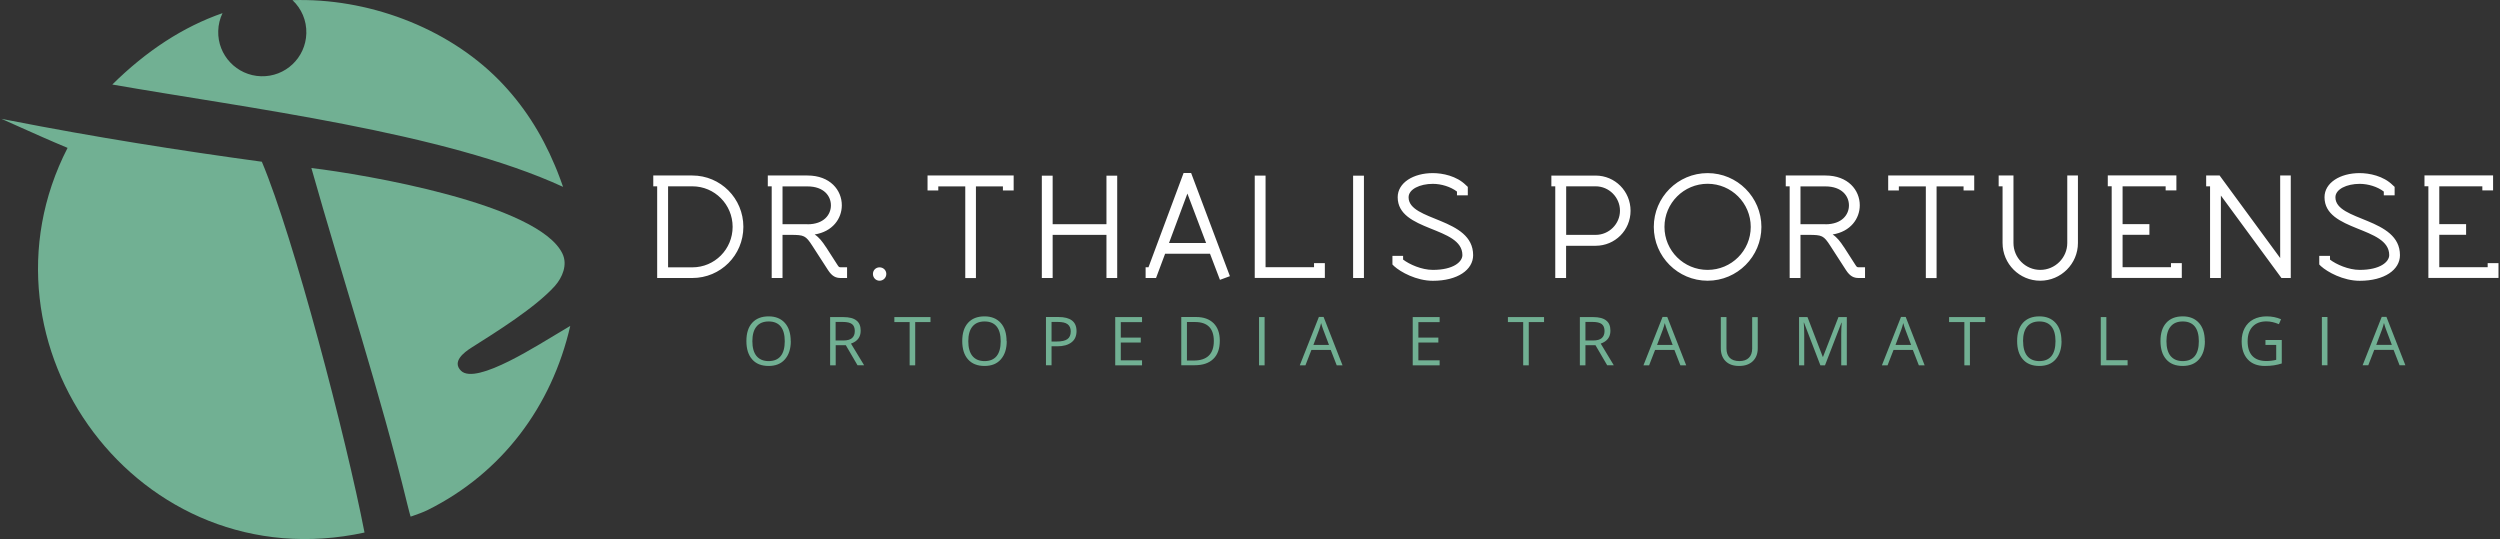
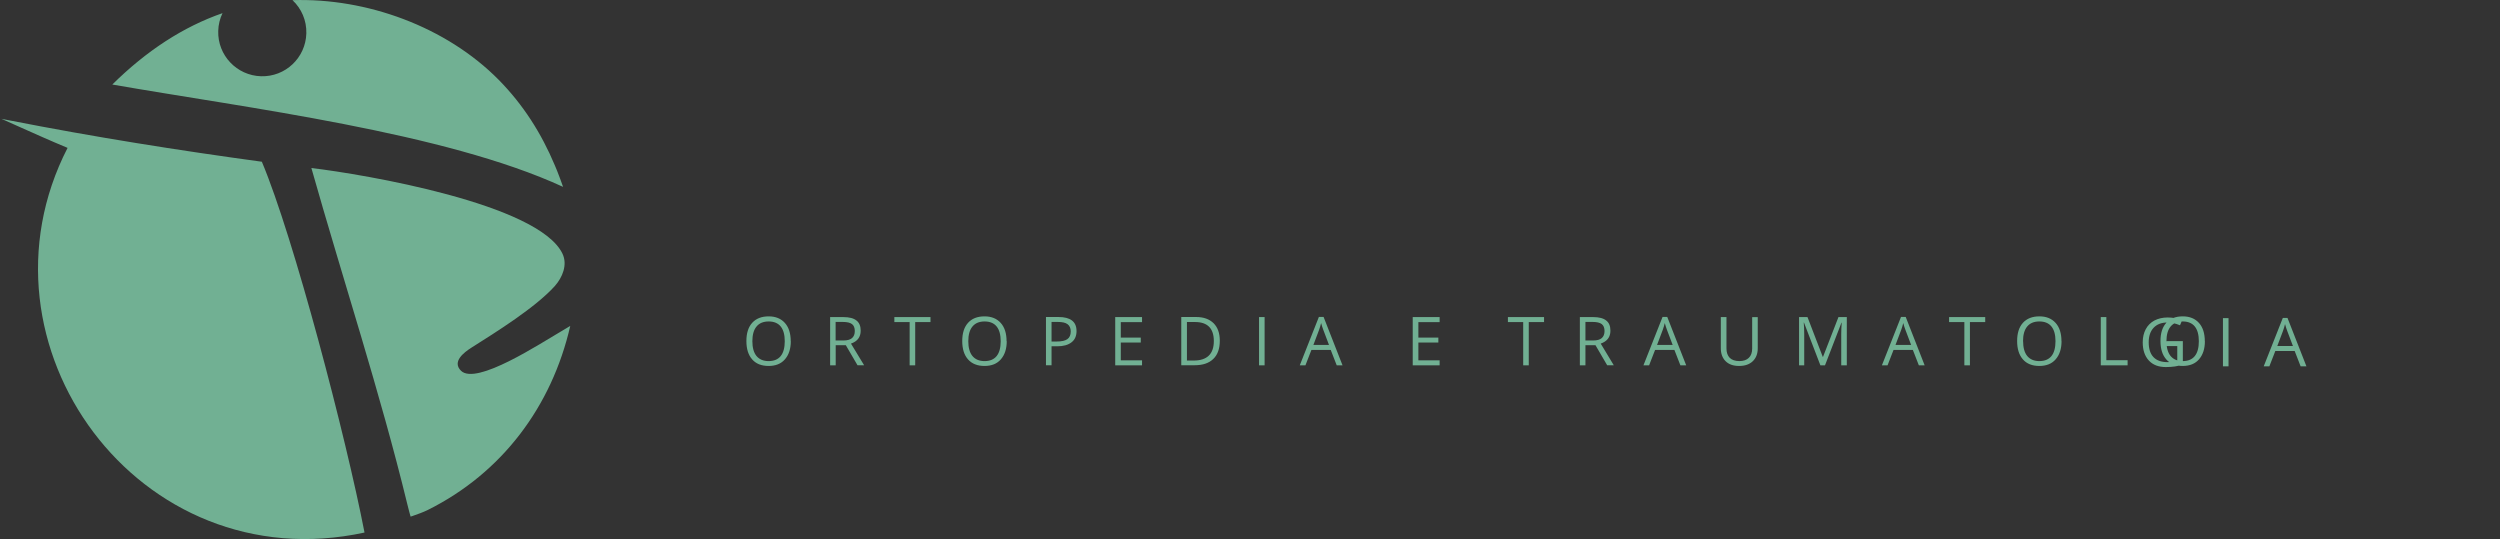
<svg xmlns="http://www.w3.org/2000/svg" xml:space="preserve" width="31.411mm" height="6.773mm" version="1.1" style="shape-rendering:geometricPrecision; text-rendering:geometricPrecision; image-rendering:optimizeQuality; fill-rule:evenodd; clip-rule:evenodd" viewBox="0 0 31411 6773">
  <rect x="0" y="0" width="31411" height="6773" fill="#333333" stroke="none" />
  <defs>
    <style type="text/css">
   
    .fil1 {fill:#71B093;fill-rule:nonzero}
    .fil0 {fill:white;fill-rule:nonzero}
   
  </style>
  </defs>
  <g id="Camada_x0020_1">
    <g id="_677962288">
-       <path class="fil0" d="M11654 2205l0 188 135 0 0 -51 339 0 0 1152 134 0 0 -1152 339 0 0 51 135 0 0 -188 -1082 0zm-3260 1153l0 -1017 305 0c280,0 506,228 506,509 0,281 -225,509 -506,509l-305 0zm-186 -1153l0 136 49 0 0 1152 441 0c356,0 642,-286 642,-643 0,-357 -286,-645 -642,-645l-491 0zm1937 612l-313 0 0 -475 313 0c208,0 295,122 295,238 0,116 -87,238 -295,238zm233 288c-47,-72 -87,-123 -142,-159 225,-36 341,-199 341,-367 0,-189 -146,-374 -432,-374l-498 0 0 136 49 0 0 1152 136 0 0 -542 100 0c172,0 191,8 275,138l197 305c51,78 97,99 161,99l78 0 0 -135 -78 0c-21,0 -25,0 -47,-36l-140 -218zm590 337c0,47 36,85 83,85 47,0 85,-38 85,-85 0,-47 -38,-83 -85,-83 -47,0 -83,36 -83,83zm2122 -1235l0 1286 136 0 0 -542 676 0 0 542 135 0 0 -1286 -135 0 0 610 -676 0 0 -610 -136 0zm1829 225l235 621 -466 0 231 -621zm-489 926l-36 0 0 135 131 0 114 -305 564 0 125 328 125 -46 -487 -1296 -95 0 -441 1184zm1471 0l0 -1152 -136 0 0 1286 881 0 0 -186 -136 0 0 51 -608 0zm1236 135l0 -1286 -136 0 0 1286 136 0zm492 -231l0 -47 -134 0 0 108 21 21c81,74 280,184 487,184 311,0 506,-138 506,-322 0,-475 -811,-424 -811,-727 0,-102 142,-169 305,-169 106,0 223,36 303,97l0 47 136 0 0 -106 -23 -21c-117,-117 -295,-152 -417,-152 -244,0 -441,121 -441,303 0,434 813,365 813,727 0,83 -110,186 -371,186 -142,0 -296,-70 -373,-129zm2049 -921l371 0c167,0 305,139 305,306 0,167 -138,304 -305,304l-371 0 0 -610zm-186 -136l0 136 49 0 0 1152 136 0 0 -405 371 0c244,0 439,-195 439,-440 0,-245 -195,-442 -439,-442l-557 0zm1963 -30c-373,0 -676,303 -676,676 0,373 303,676 676,676 373,0 676,-303 676,-676 0,-373 -303,-676 -676,-676zm-542 676c0,-299 243,-542 542,-542 299,0 542,242 542,542 0,299 -243,540 -542,540 -299,0 -542,-241 -542,-540zm2022 -34l-313 0 0 -475 313 0c208,0 296,122 296,238 0,116 -87,238 -296,238zm233 288c-47,-72 -87,-123 -142,-159 225,-36 341,-199 341,-367 0,-189 -146,-374 -432,-374l-498 0 0 136 49 0 0 1152 136 0 0 -542 100 0c172,0 191,8 275,138l197 305c51,78 97,99 161,99l78 0 0 -135 -78 0c-21,0 -25,0 -47,-36l-140 -218zm556 -900l0 188 134 0 0 -51 339 0 0 1152 135 0 0 -1152 339 0 0 51 134 0 0 -188 -1081 0zm1388 0l0 136 49 0 0 712c0,262 212,474 473,474 261,0 474,-212 474,-474l0 -848 -134 0 0 848c0,186 -153,338 -339,338 -186,0 -337,-152 -337,-338l0 -848 -186 0zm2098 136l0 51 135 0 0 -188 -862 0 0 136 49 0 0 1152 881 0 0 -186 -136 0 0 51 -608 0 0 -407 337 0 0 -134 -337 0 0 -475 542 0zm1573 -136l-134 0 0 1037 -761 -1037 -169 0 0 136 49 0 0 1152 136 0 0 -1036 761 1036 117 0 0 -1288zm492 1057l0 -47 -135 0 0 108 21 21c82,74 280,184 487,184 311,0 506,-138 506,-322 0,-475 -811,-424 -811,-727 0,-102 142,-169 305,-169 106,0 224,36 303,97l0 47 136 0 0 -106 -23 -21c-117,-117 -295,-152 -417,-152 -244,0 -441,121 -441,303 0,434 813,365 813,727 0,83 -110,186 -371,186 -142,0 -296,-70 -373,-129zm1914 -921l0 51 135 0 0 -188 -862 0 0 136 49 0 0 1152 881 0 0 -186 -136 0 0 51 -608 0 0 -407 337 0 0 -134 -337 0 0 -475 542 0z" />
-       <path class="fil1" d="M9936 4286c0,97 -25,173 -74,229 -49,56 -117,83 -205,83 -89,0 -158,-27 -206,-82 -49,-55 -73,-132 -73,-231 0,-99 24,-175 73,-229 49,-54 118,-81 207,-81 87,0 155,28 204,83 49,55 73,132 73,229zm-483 0c0,82 17,144 52,187 35,42 86,64 152,64 67,0 118,-21 152,-63 34,-42 51,-105 51,-187 0,-81 -17,-143 -51,-185 -34,-42 -85,-63 -151,-63 -67,0 -118,21 -153,64 -35,42 -52,104 -52,185zm1047 52l0 252 -70 0 0 -606 166 0c74,0 129,14 165,43 36,28 53,71 53,128 0,80 -41,134 -122,162l165 272 -83 0 -147 -252 -126 0zm0 -60l96 0c50,0 86,-10 109,-30 23,-20 35,-49 35,-89 0,-40 -12,-69 -35,-87 -24,-18 -62,-27 -114,-27l-92 0 0 232zm999 312l-70 0 0 -543 -192 0 0 -63 454 0 0 63 -192 0 0 543zm1150 -304c0,97 -25,173 -74,229 -49,56 -117,83 -205,83 -89,0 -158,-27 -207,-82 -49,-55 -73,-132 -73,-231 0,-99 24,-175 73,-229 49,-54 118,-81 207,-81 87,0 155,28 204,83 49,55 73,132 73,229zm-483 0c0,82 17,144 52,187 35,42 86,64 152,64 67,0 118,-21 152,-63 34,-42 51,-105 51,-187 0,-81 -17,-143 -51,-185 -34,-42 -85,-63 -151,-63 -67,0 -118,21 -153,64 -35,42 -52,104 -52,185zm1360 -126c0,61 -21,109 -63,141 -42,33 -102,50 -180,50l-71 0 0 238 -70 0 0 -606 157 0c151,0 227,59 227,176zm-313 131l63 0c62,0 108,-10 135,-30 28,-20 42,-52 42,-97 0,-40 -13,-70 -39,-90 -26,-20 -67,-29 -123,-29l-79 0 0 246zm1136 299l-337 0 0 -606 337 0 0 63 -267 0 0 195 251 0 0 62 -251 0 0 223 267 0 0 63zm977 -309c0,100 -27,177 -82,229 -54,53 -132,79 -234,79l-168 0 0 -606 186 0c94,0 167,26 220,78 52,52 78,125 78,219zm-75 3c0,-79 -20,-138 -59,-178 -40,-40 -99,-60 -177,-60l-102 0 0 484 86 0c84,0 147,-21 189,-62 42,-41 63,-102 63,-183zm568 306l0 -606 70 0 0 606 -70 0zm976 0l-75 -193 -243 0 -75 193 -71 0 240 -608 59 0 238 608 -73 0zm-97 -256l-71 -188c-9,-24 -19,-53 -28,-87 -6,27 -15,56 -26,87l-71 188 196 0zm1390 256l-338 0 0 -606 338 0 0 63 -267 0 0 195 251 0 0 62 -251 0 0 223 267 0 0 63zm1120 0l-70 0 0 -543 -192 0 0 -63 454 0 0 63 -192 0 0 543zm712 -252l0 252 -70 0 0 -606 166 0c74,0 129,14 165,43 36,28 53,71 53,128 0,80 -41,134 -122,162l164 272 -83 0 -147 -252 -126 0zm0 -60l96 0c50,0 86,-10 109,-30 23,-20 35,-49 35,-89 0,-40 -12,-69 -35,-87 -24,-18 -62,-27 -114,-27l-91 0 0 232zm1193 312l-75 -193 -243 0 -75 193 -71 0 240 -608 59 0 238 608 -73 0zm-97 -256l-71 -188c-9,-24 -19,-53 -28,-87 -6,27 -15,56 -26,87l-71 188 196 0zm1069 -350l0 392c0,69 -21,123 -63,163 -42,40 -99,59 -172,59 -73,0 -129,-20 -169,-60 -40,-40 -60,-94 -60,-164l0 -390 71 0 0 395c0,51 14,89 41,117 28,27 68,41 122,41 51,0 91,-14 118,-41 28,-27 42,-66 42,-117l0 -394 70 0zm787 606l-206 -537 -3 0c4,43 6,93 6,152l0 385 -65 0 0 -606 106 0 192 500 3 0 194 -500 105 0 0 606 -70 0 0 -390c0,-45 2,-94 6,-146l-3 0 -207 536 -57 0zm1237 0l-75 -193 -243 0 -75 193 -71 0 240 -608 59 0 238 608 -73 0zm-97 -256l-71 -188c-9,-24 -19,-53 -28,-87 -6,27 -15,56 -26,87l-71 188 196 0zm739 256l-70 0 0 -543 -192 0 0 -63 454 0 0 63 -192 0 0 543zm1151 -304c0,97 -25,173 -74,229 -49,56 -117,83 -205,83 -89,0 -158,-27 -206,-82 -49,-55 -73,-132 -73,-231 0,-99 24,-175 73,-229 49,-54 118,-81 207,-81 87,0 155,28 204,83 49,55 73,132 73,229zm-483 0c0,82 17,144 52,187 35,42 86,64 152,64 67,0 118,-21 152,-63 34,-42 51,-105 51,-187 0,-81 -17,-143 -51,-185 -34,-42 -85,-63 -152,-63 -67,0 -118,21 -153,64 -35,42 -52,104 -52,185zm976 304l0 -606 70 0 0 542 267 0 0 64 -337 0zm1308 -304c0,97 -25,173 -74,229 -49,56 -117,83 -205,83 -89,0 -158,-27 -206,-82 -49,-55 -73,-132 -73,-231 0,-99 24,-175 73,-229 49,-54 118,-81 207,-81 87,0 155,28 204,83 49,55 73,132 73,229zm-483 0c0,82 17,144 52,187 35,42 86,64 152,64 67,0 118,-21 152,-63 34,-42 51,-105 51,-187 0,-81 -17,-143 -51,-185 -34,-42 -85,-63 -151,-63 -67,0 -118,21 -153,64 -35,42 -52,104 -52,185zm1243 -14l206 0 0 295c-32,10 -65,18 -98,23 -33,5 -72,8 -115,8 -92,0 -163,-27 -214,-82 -51,-55 -77,-131 -77,-229 0,-63 13,-118 38,-165 25,-47 62,-84 109,-109 48,-25 103,-38 167,-38 65,0 125,12 181,36l-27 62c-55,-23 -107,-35 -158,-35 -74,0 -131,22 -173,66 -41,44 -62,105 -62,183 0,82 20,144 60,186 40,42 99,63 176,63 42,0 83,-5 123,-15l0 -187 -135 0 0 -63zm710 317l0 -606 70 0 0 606 -70 0zm976 0l-75 -193 -243 0 -75 193 -71 0 240 -608 59 0 238 608 -73 0zm-97 -256l-71 -188c-9,-24 -19,-53 -28,-87 -6,27 -15,56 -26,87l-71 188 196 0z" />
+       <path class="fil1" d="M9936 4286c0,97 -25,173 -74,229 -49,56 -117,83 -205,83 -89,0 -158,-27 -206,-82 -49,-55 -73,-132 -73,-231 0,-99 24,-175 73,-229 49,-54 118,-81 207,-81 87,0 155,28 204,83 49,55 73,132 73,229zm-483 0c0,82 17,144 52,187 35,42 86,64 152,64 67,0 118,-21 152,-63 34,-42 51,-105 51,-187 0,-81 -17,-143 -51,-185 -34,-42 -85,-63 -151,-63 -67,0 -118,21 -153,64 -35,42 -52,104 -52,185zm1047 52l0 252 -70 0 0 -606 166 0c74,0 129,14 165,43 36,28 53,71 53,128 0,80 -41,134 -122,162l165 272 -83 0 -147 -252 -126 0zm0 -60l96 0c50,0 86,-10 109,-30 23,-20 35,-49 35,-89 0,-40 -12,-69 -35,-87 -24,-18 -62,-27 -114,-27l-92 0 0 232zm999 312l-70 0 0 -543 -192 0 0 -63 454 0 0 63 -192 0 0 543zm1150 -304c0,97 -25,173 -74,229 -49,56 -117,83 -205,83 -89,0 -158,-27 -207,-82 -49,-55 -73,-132 -73,-231 0,-99 24,-175 73,-229 49,-54 118,-81 207,-81 87,0 155,28 204,83 49,55 73,132 73,229zm-483 0c0,82 17,144 52,187 35,42 86,64 152,64 67,0 118,-21 152,-63 34,-42 51,-105 51,-187 0,-81 -17,-143 -51,-185 -34,-42 -85,-63 -151,-63 -67,0 -118,21 -153,64 -35,42 -52,104 -52,185zm1360 -126c0,61 -21,109 -63,141 -42,33 -102,50 -180,50l-71 0 0 238 -70 0 0 -606 157 0c151,0 227,59 227,176zm-313 131l63 0c62,0 108,-10 135,-30 28,-20 42,-52 42,-97 0,-40 -13,-70 -39,-90 -26,-20 -67,-29 -123,-29l-79 0 0 246zm1136 299l-337 0 0 -606 337 0 0 63 -267 0 0 195 251 0 0 62 -251 0 0 223 267 0 0 63zm977 -309c0,100 -27,177 -82,229 -54,53 -132,79 -234,79l-168 0 0 -606 186 0c94,0 167,26 220,78 52,52 78,125 78,219zm-75 3c0,-79 -20,-138 -59,-178 -40,-40 -99,-60 -177,-60l-102 0 0 484 86 0c84,0 147,-21 189,-62 42,-41 63,-102 63,-183zm568 306l0 -606 70 0 0 606 -70 0zm976 0l-75 -193 -243 0 -75 193 -71 0 240 -608 59 0 238 608 -73 0zm-97 -256l-71 -188c-9,-24 -19,-53 -28,-87 -6,27 -15,56 -26,87l-71 188 196 0zm1390 256l-338 0 0 -606 338 0 0 63 -267 0 0 195 251 0 0 62 -251 0 0 223 267 0 0 63zm1120 0l-70 0 0 -543 -192 0 0 -63 454 0 0 63 -192 0 0 543zm712 -252l0 252 -70 0 0 -606 166 0c74,0 129,14 165,43 36,28 53,71 53,128 0,80 -41,134 -122,162l164 272 -83 0 -147 -252 -126 0zm0 -60l96 0c50,0 86,-10 109,-30 23,-20 35,-49 35,-89 0,-40 -12,-69 -35,-87 -24,-18 -62,-27 -114,-27l-91 0 0 232zm1193 312l-75 -193 -243 0 -75 193 -71 0 240 -608 59 0 238 608 -73 0zm-97 -256l-71 -188c-9,-24 -19,-53 -28,-87 -6,27 -15,56 -26,87l-71 188 196 0zm1069 -350l0 392c0,69 -21,123 -63,163 -42,40 -99,59 -172,59 -73,0 -129,-20 -169,-60 -40,-40 -60,-94 -60,-164l0 -390 71 0 0 395c0,51 14,89 41,117 28,27 68,41 122,41 51,0 91,-14 118,-41 28,-27 42,-66 42,-117l0 -394 70 0zm787 606l-206 -537 -3 0c4,43 6,93 6,152l0 385 -65 0 0 -606 106 0 192 500 3 0 194 -500 105 0 0 606 -70 0 0 -390c0,-45 2,-94 6,-146l-3 0 -207 536 -57 0zm1237 0l-75 -193 -243 0 -75 193 -71 0 240 -608 59 0 238 608 -73 0zm-97 -256l-71 -188c-9,-24 -19,-53 -28,-87 -6,27 -15,56 -26,87l-71 188 196 0zm739 256l-70 0 0 -543 -192 0 0 -63 454 0 0 63 -192 0 0 543zm1151 -304c0,97 -25,173 -74,229 -49,56 -117,83 -205,83 -89,0 -158,-27 -206,-82 -49,-55 -73,-132 -73,-231 0,-99 24,-175 73,-229 49,-54 118,-81 207,-81 87,0 155,28 204,83 49,55 73,132 73,229zm-483 0c0,82 17,144 52,187 35,42 86,64 152,64 67,0 118,-21 152,-63 34,-42 51,-105 51,-187 0,-81 -17,-143 -51,-185 -34,-42 -85,-63 -152,-63 -67,0 -118,21 -153,64 -35,42 -52,104 -52,185zm976 304l0 -606 70 0 0 542 267 0 0 64 -337 0zm1308 -304c0,97 -25,173 -74,229 -49,56 -117,83 -205,83 -89,0 -158,-27 -206,-82 -49,-55 -73,-132 -73,-231 0,-99 24,-175 73,-229 49,-54 118,-81 207,-81 87,0 155,28 204,83 49,55 73,132 73,229zm-483 0c0,82 17,144 52,187 35,42 86,64 152,64 67,0 118,-21 152,-63 34,-42 51,-105 51,-187 0,-81 -17,-143 -51,-185 -34,-42 -85,-63 -151,-63 -67,0 -118,21 -153,64 -35,42 -52,104 -52,185zl206 0 0 295c-32,10 -65,18 -98,23 -33,5 -72,8 -115,8 -92,0 -163,-27 -214,-82 -51,-55 -77,-131 -77,-229 0,-63 13,-118 38,-165 25,-47 62,-84 109,-109 48,-25 103,-38 167,-38 65,0 125,12 181,36l-27 62c-55,-23 -107,-35 -158,-35 -74,0 -131,22 -173,66 -41,44 -62,105 -62,183 0,82 20,144 60,186 40,42 99,63 176,63 42,0 83,-5 123,-15l0 -187 -135 0 0 -63zm710 317l0 -606 70 0 0 606 -70 0zm976 0l-75 -193 -243 0 -75 193 -71 0 240 -608 59 0 238 608 -73 0zm-97 -256l-71 -188c-9,-24 -19,-53 -28,-87 -6,27 -15,56 -26,87l-71 188 196 0z" />
      <path class="fil1" d="M7075 2348c-1488,-686 -3971,-990 -5664,-1286 430,-425 892,-726 1385,-897 -33,68 -52,144 -54,224 -9,306 233,560 538,569 306,9 560,-232 569,-538 5,-164 -63,-314 -174,-418 932,-30 1932,334 2591,1001 308,313 535,670 705,1074l29 70c27,68 51,133 75,202zm-6938 -832c-119,-23 -119,-23 -119,-23 0,0 0,0 253,113 143,64 366,164 578,252 -1268,2468 892,5449 3731,4833 -231,-1192 -888,-3705 -1290,-4659 -1051,-143 -2112,-312 -3153,-516zm3775 595c663,79 2855,450 3155,1076 67,140 -1,299 -95,406 -247,273 -731,574 -1050,776 -91,58 -246,174 -130,289 191,190 1005,-348 1259,-495 38,-22 76,-45 114,-68 -232,1011 -857,1848 -1791,2313 -63,31 -124,51 -190,75 -25,8 -25,8 -25,8 0,0 0,0 -4,-14 -4,-14 -13,-43 -37,-141 -343,-1411 -810,-2825 -1206,-4226z" />
    </g>
  </g>
</svg>